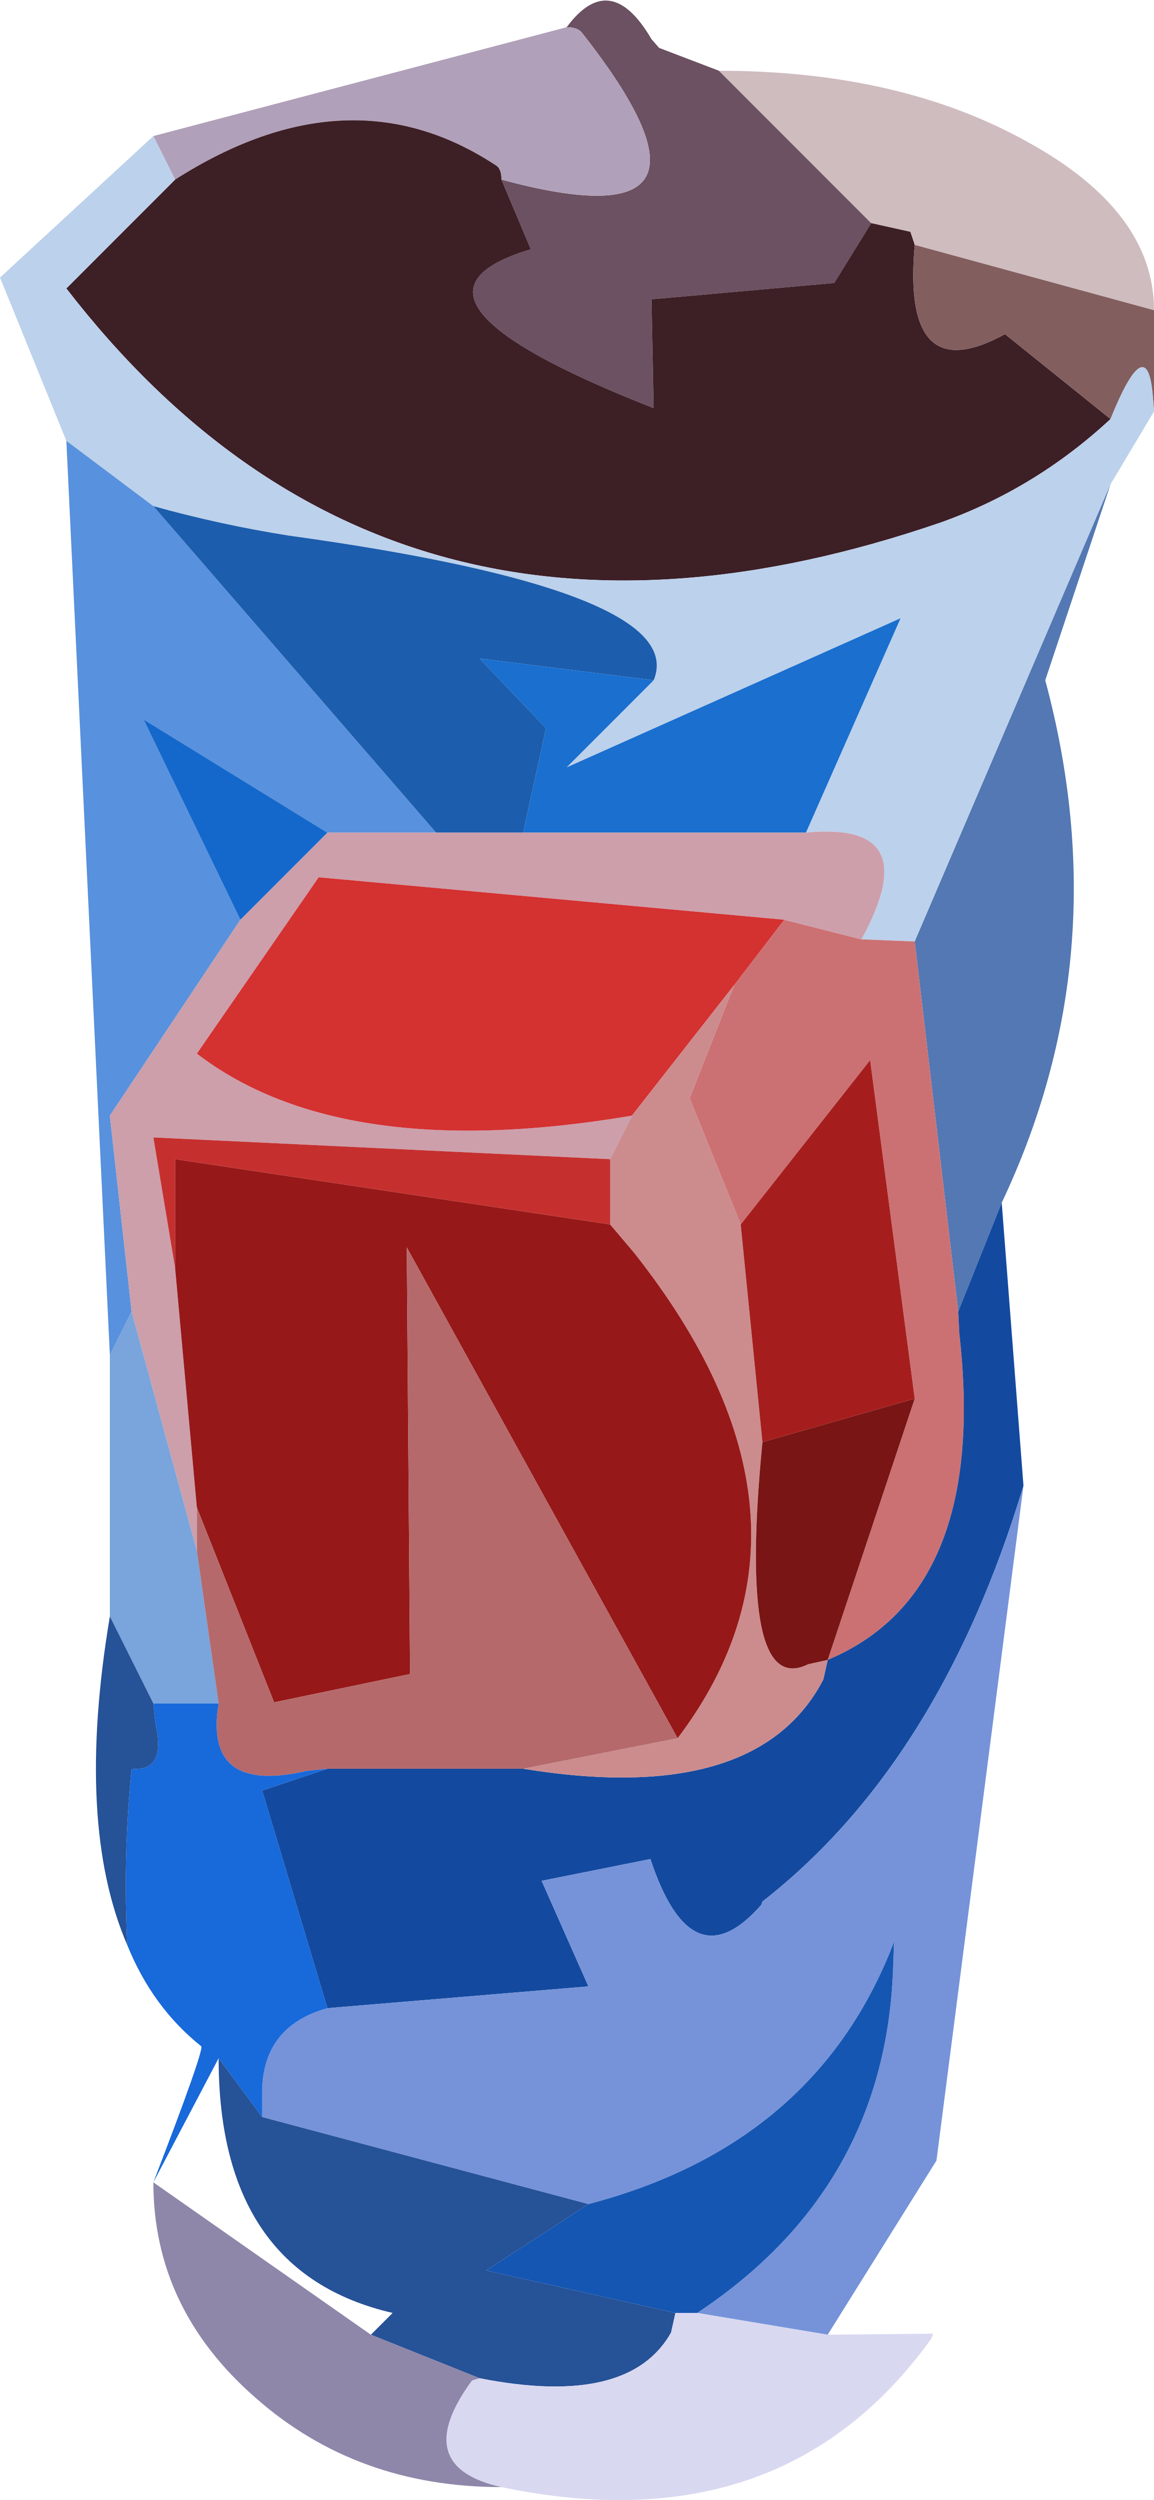
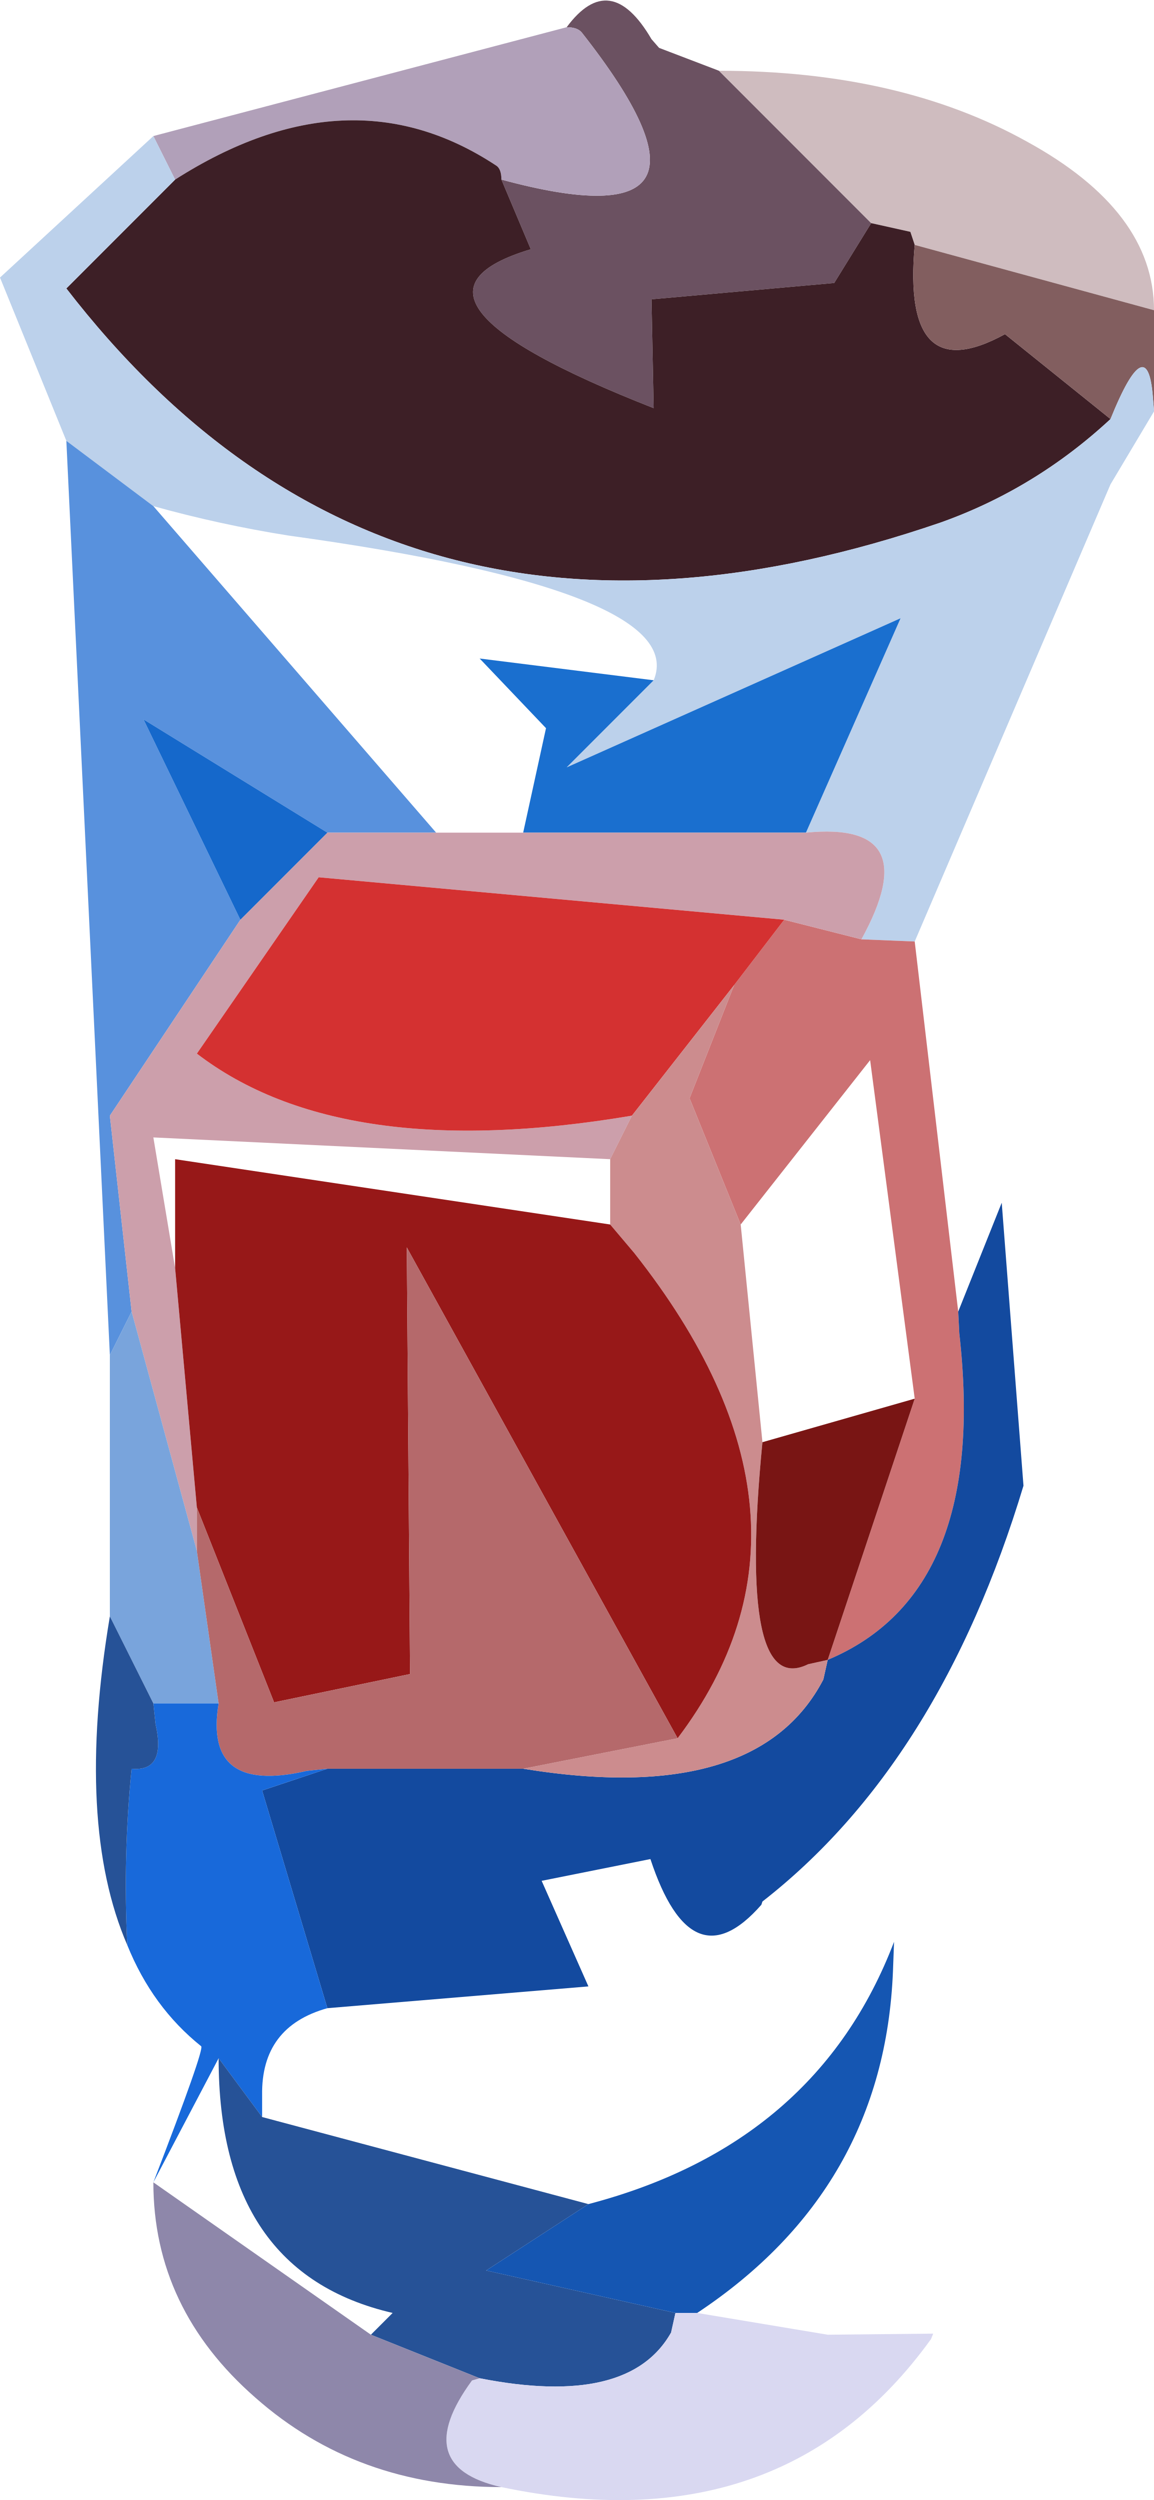
<svg xmlns="http://www.w3.org/2000/svg" height="114.85px" width="53.05px">
  <g transform="matrix(1.0, 0.0, 0.0, 1.0, 26.55, 105.3)">
    <path d="M-0.5 -104.05 Q1.5 -106.75 3.4 -103.5 L3.75 -103.1 6.5 -102.05 13.5 -95.05 11.8 -92.3 3.4 -91.55 3.5 -86.55 Q-9.5 -91.65 -2.15 -93.85 L-3.5 -97.05 Q7.95 -93.95 0.2 -103.8 0.0 -104.05 -0.5 -104.05" fill="#6b5161" fill-rule="evenodd" stroke="none" />
    <path d="M13.5 -95.05 L6.5 -102.05 Q14.8 -102.05 20.65 -98.8 26.5 -95.6 26.5 -91.05 L15.5 -94.05 15.3 -94.65 13.5 -95.05" fill="#cfbcbf" fill-rule="evenodd" stroke="none" />
    <path d="M-0.5 -104.05 Q0.0 -104.05 0.2 -103.8 7.95 -93.95 -3.5 -97.05 -3.5 -97.55 -3.75 -97.7 -10.5 -102.15 -18.5 -97.05 L-19.5 -99.05 -0.5 -104.05" fill="#b1a0b9" fill-rule="evenodd" stroke="none" />
    <path d="M-3.5 -97.05 L-2.15 -93.85 Q-9.5 -91.65 3.5 -86.55 L3.4 -91.55 11.8 -92.3 13.5 -95.05 15.3 -94.65 15.5 -94.05 Q14.9 -87.35 19.65 -89.95 L24.5 -86.05 Q21.05 -82.85 16.7 -81.3 -8.5 -72.65 -23.5 -92.05 L-18.5 -97.05 Q-10.5 -102.15 -3.75 -97.7 -3.5 -97.55 -3.5 -97.05" fill="#3d1f26" fill-rule="evenodd" stroke="none" />
    <path d="M26.5 -91.05 L26.5 -86.45 26.45 -87.05 Q26.2 -90.25 24.5 -86.05 L19.65 -89.95 Q14.9 -87.35 15.5 -94.05 L26.5 -91.05" fill="#825e5f" fill-rule="evenodd" stroke="none" />
    <path d="M26.5 -86.45 L26.5 -86.4 24.5 -83.05 15.5 -62.05 13.05 -62.15 Q16.05 -67.6 10.5 -67.05 L14.85 -76.9 -0.5 -70.05 3.5 -74.05 Q5.2 -78.15 -13.3 -80.7 -16.45 -81.2 -19.5 -82.05 L-23.5 -85.05 -26.55 -92.55 -19.5 -99.05 -18.5 -97.05 -23.5 -92.05 Q-8.5 -72.65 16.7 -81.3 21.05 -82.85 24.5 -86.05 26.2 -90.25 26.45 -87.05 L26.5 -86.45" fill="#bcd1eb" fill-rule="evenodd" stroke="none" />
    <path d="M-21.5 -43.05 L-23.5 -85.05 -19.5 -82.05 -6.5 -67.05 -11.5 -67.05 -19.95 -72.25 -15.5 -63.05 -21.5 -54.05 -20.5 -45.05 -21.5 -43.05" fill="#5891dd" fill-rule="evenodd" stroke="none" />
-     <path d="M-2.5 -67.05 L-6.5 -67.05 -19.5 -82.05 Q-16.45 -81.2 -13.3 -80.7 5.2 -78.15 3.5 -74.05 L-4.5 -75.05 -1.45 -71.85 -2.5 -67.05" fill="#1c5dad" fill-rule="evenodd" stroke="none" />
    <path d="M10.5 -67.05 L-2.5 -67.05 -1.45 -71.85 -4.5 -75.05 3.5 -74.05 -0.5 -70.05 14.85 -76.9 10.5 -67.05" fill="#1a6fcf" fill-rule="evenodd" stroke="none" />
-     <path d="M24.5 -83.05 L21.5 -74.05 Q24.9 -61.45 19.5 -50.05 L17.5 -45.05 15.5 -62.05 24.5 -83.05" fill="#5378b3" fill-rule="evenodd" stroke="none" />
    <path d="M7.5 -49.05 L5.15 -54.85 7.2 -60.05 9.5 -63.05 13.05 -62.15 15.5 -62.05 17.5 -45.05 17.55 -44.05 Q18.9 -32.15 11.5 -29.05 L15.5 -41.05 13.45 -56.6 7.5 -49.05" fill="#cc7173" fill-rule="evenodd" stroke="none" />
    <path d="M19.5 -50.05 L20.5 -37.05 Q16.65 -24.3 8.5 -17.95 L8.45 -17.8 Q5.25 -14.15 3.35 -19.9 L-1.65 -18.9 0.5 -14.05 -11.5 -13.05 -14.5 -23.05 -11.5 -24.05 -2.5 -24.05 Q8.25 -22.3 11.3 -28.15 L11.5 -29.05 Q18.9 -32.15 17.55 -44.05 L17.5 -45.05 19.5 -50.05" fill="#134a9f" fill-rule="evenodd" stroke="none" />
-     <path d="M20.5 -37.05 L16.5 -6.05 11.5 1.95 5.5 0.95 Q14.1 -4.75 14.5 -14.75 L14.55 -16.1 Q11.0 -6.8 0.5 -4.05 L-14.5 -8.05 -14.5 -9.05 Q-14.55 -12.2 -11.5 -13.05 L0.5 -14.05 -1.65 -18.9 3.35 -19.9 Q5.25 -14.15 8.45 -17.8 L8.5 -17.95 Q16.65 -24.3 20.5 -37.05" fill="#7693d9" fill-rule="evenodd" stroke="none" />
    <path d="M13.05 -62.15 L9.5 -63.05 -11.9 -65.0 -17.5 -56.9 Q-10.85 -51.8 2.5 -54.05 L1.5 -52.05 -19.5 -53.05 -18.5 -47.05 -17.5 -36.05 -17.5 -34.05 -20.5 -45.05 -21.5 -54.05 -15.5 -63.05 -11.5 -67.05 -6.5 -67.05 -2.5 -67.05 10.5 -67.05 Q16.05 -67.6 13.05 -62.15" fill="#cc9fab" fill-rule="evenodd" stroke="none" />
    <path d="M9.5 -63.05 L7.2 -60.05 2.5 -54.05 Q-10.85 -51.8 -17.5 -56.9 L-11.9 -65.0 9.5 -63.05" fill="#d43131" fill-rule="evenodd" stroke="none" />
    <path d="M7.2 -60.05 L5.15 -54.85 7.5 -49.05 8.5 -39.05 Q7.35 -27.25 10.6 -28.85 L11.5 -29.05 11.3 -28.15 Q8.25 -22.3 -2.5 -24.05 L4.6 -25.45 Q12.25 -35.55 2.6 -47.75 L1.5 -49.05 1.5 -52.05 2.5 -54.05 7.2 -60.05" fill="#cc8c8e" fill-rule="evenodd" stroke="none" />
-     <path d="M7.5 -49.05 L13.45 -56.6 15.5 -41.05 8.5 -39.05 7.5 -49.05" fill="#a51e1d" fill-rule="evenodd" stroke="none" />
-     <path d="M1.5 -52.05 L1.5 -49.05 -18.5 -52.05 -18.5 -47.05 -19.5 -53.05 1.5 -52.05" fill="#c5302f" fill-rule="evenodd" stroke="none" />
    <path d="M1.5 -49.05 L2.6 -47.75 Q12.25 -35.55 4.6 -25.45 L-7.85 -48.0 -7.7 -28.4 -13.95 -27.1 -17.5 -36.05 -18.5 -47.05 -18.5 -52.05 1.5 -49.05" fill="#971818" fill-rule="evenodd" stroke="none" />
    <path d="M-11.5 -67.05 L-15.5 -63.05 -19.95 -72.25 -11.5 -67.05" fill="#1568cb" fill-rule="evenodd" stroke="none" />
    <path d="M-21.5 -31.05 L-21.5 -43.05 -20.5 -45.05 -17.5 -34.05 -16.5 -27.05 -19.5 -27.05 -21.5 -31.05" fill="#79a4dc" fill-rule="evenodd" stroke="none" />
    <path d="M4.6 -25.45 L-2.5 -24.05 -11.5 -24.05 -12.45 -23.95 Q-17.2 -22.85 -16.5 -27.05 L-17.5 -34.05 -17.5 -36.05 -13.95 -27.1 -7.7 -28.4 -7.85 -48.0 4.6 -25.45" fill="#b5696b" fill-rule="evenodd" stroke="none" />
    <path d="M-19.5 -5.05 Q-17.15 -11.15 -17.3 -11.3 -19.55 -13.1 -20.7 -15.95 -20.9 -20.1 -20.5 -24.05 -18.9 -23.9 -19.4 -26.1 L-19.5 -27.05 -16.5 -27.05 Q-17.2 -22.85 -12.45 -23.95 L-11.5 -24.05 -14.5 -23.05 -11.5 -13.05 Q-14.55 -12.2 -14.5 -9.05 L-14.5 -8.05 -16.5 -10.75 -19.5 -5.05" fill="#1869da" fill-rule="evenodd" stroke="none" />
    <path d="M-20.7 -15.95 Q-23.1 -21.5 -21.5 -31.05 L-19.5 -27.05 -19.4 -26.1 Q-18.9 -23.9 -20.5 -24.05 -20.9 -20.1 -20.7 -15.95 M-14.5 -8.05 L0.5 -4.05 -4.2 -1.0 4.5 0.95 4.3 1.85 Q2.35 5.3 -4.5 3.95 L-9.5 1.95 -8.5 0.95 Q-16.5 -0.9 -16.5 -10.75 L-14.5 -8.05" fill="#265297" fill-rule="evenodd" stroke="none" />
    <path d="M15.5 -41.05 L11.5 -29.05 10.6 -28.85 Q7.35 -27.25 8.5 -39.05 L15.5 -41.05" fill="#791514" fill-rule="evenodd" stroke="none" />
    <path d="M0.5 -4.05 Q11.0 -6.8 14.55 -16.1 L14.5 -14.75 Q14.1 -4.75 5.5 0.95 L4.5 0.95 -4.2 -1.0 0.5 -4.05" fill="#1556b2" fill-rule="evenodd" stroke="none" />
    <path d="M11.5 1.95 L16.35 1.9 16.25 2.15 Q9.4 11.65 -3.5 8.95 -7.75 8.0 -4.85 4.05 L-4.5 3.95 Q2.35 5.3 4.3 1.85 L4.5 0.95 5.5 0.95 11.5 1.95" fill="#d9d8f1" fill-rule="evenodd" stroke="none" />
    <path d="M-3.5 8.95 Q-10.15 8.95 -14.8 4.85 -19.5 0.75 -19.5 -5.05 L-9.5 1.95 -4.5 3.95 -4.85 4.05 Q-7.75 8.0 -3.5 8.95" fill="#8e87aa" fill-rule="evenodd" stroke="none" />
  </g>
</svg>